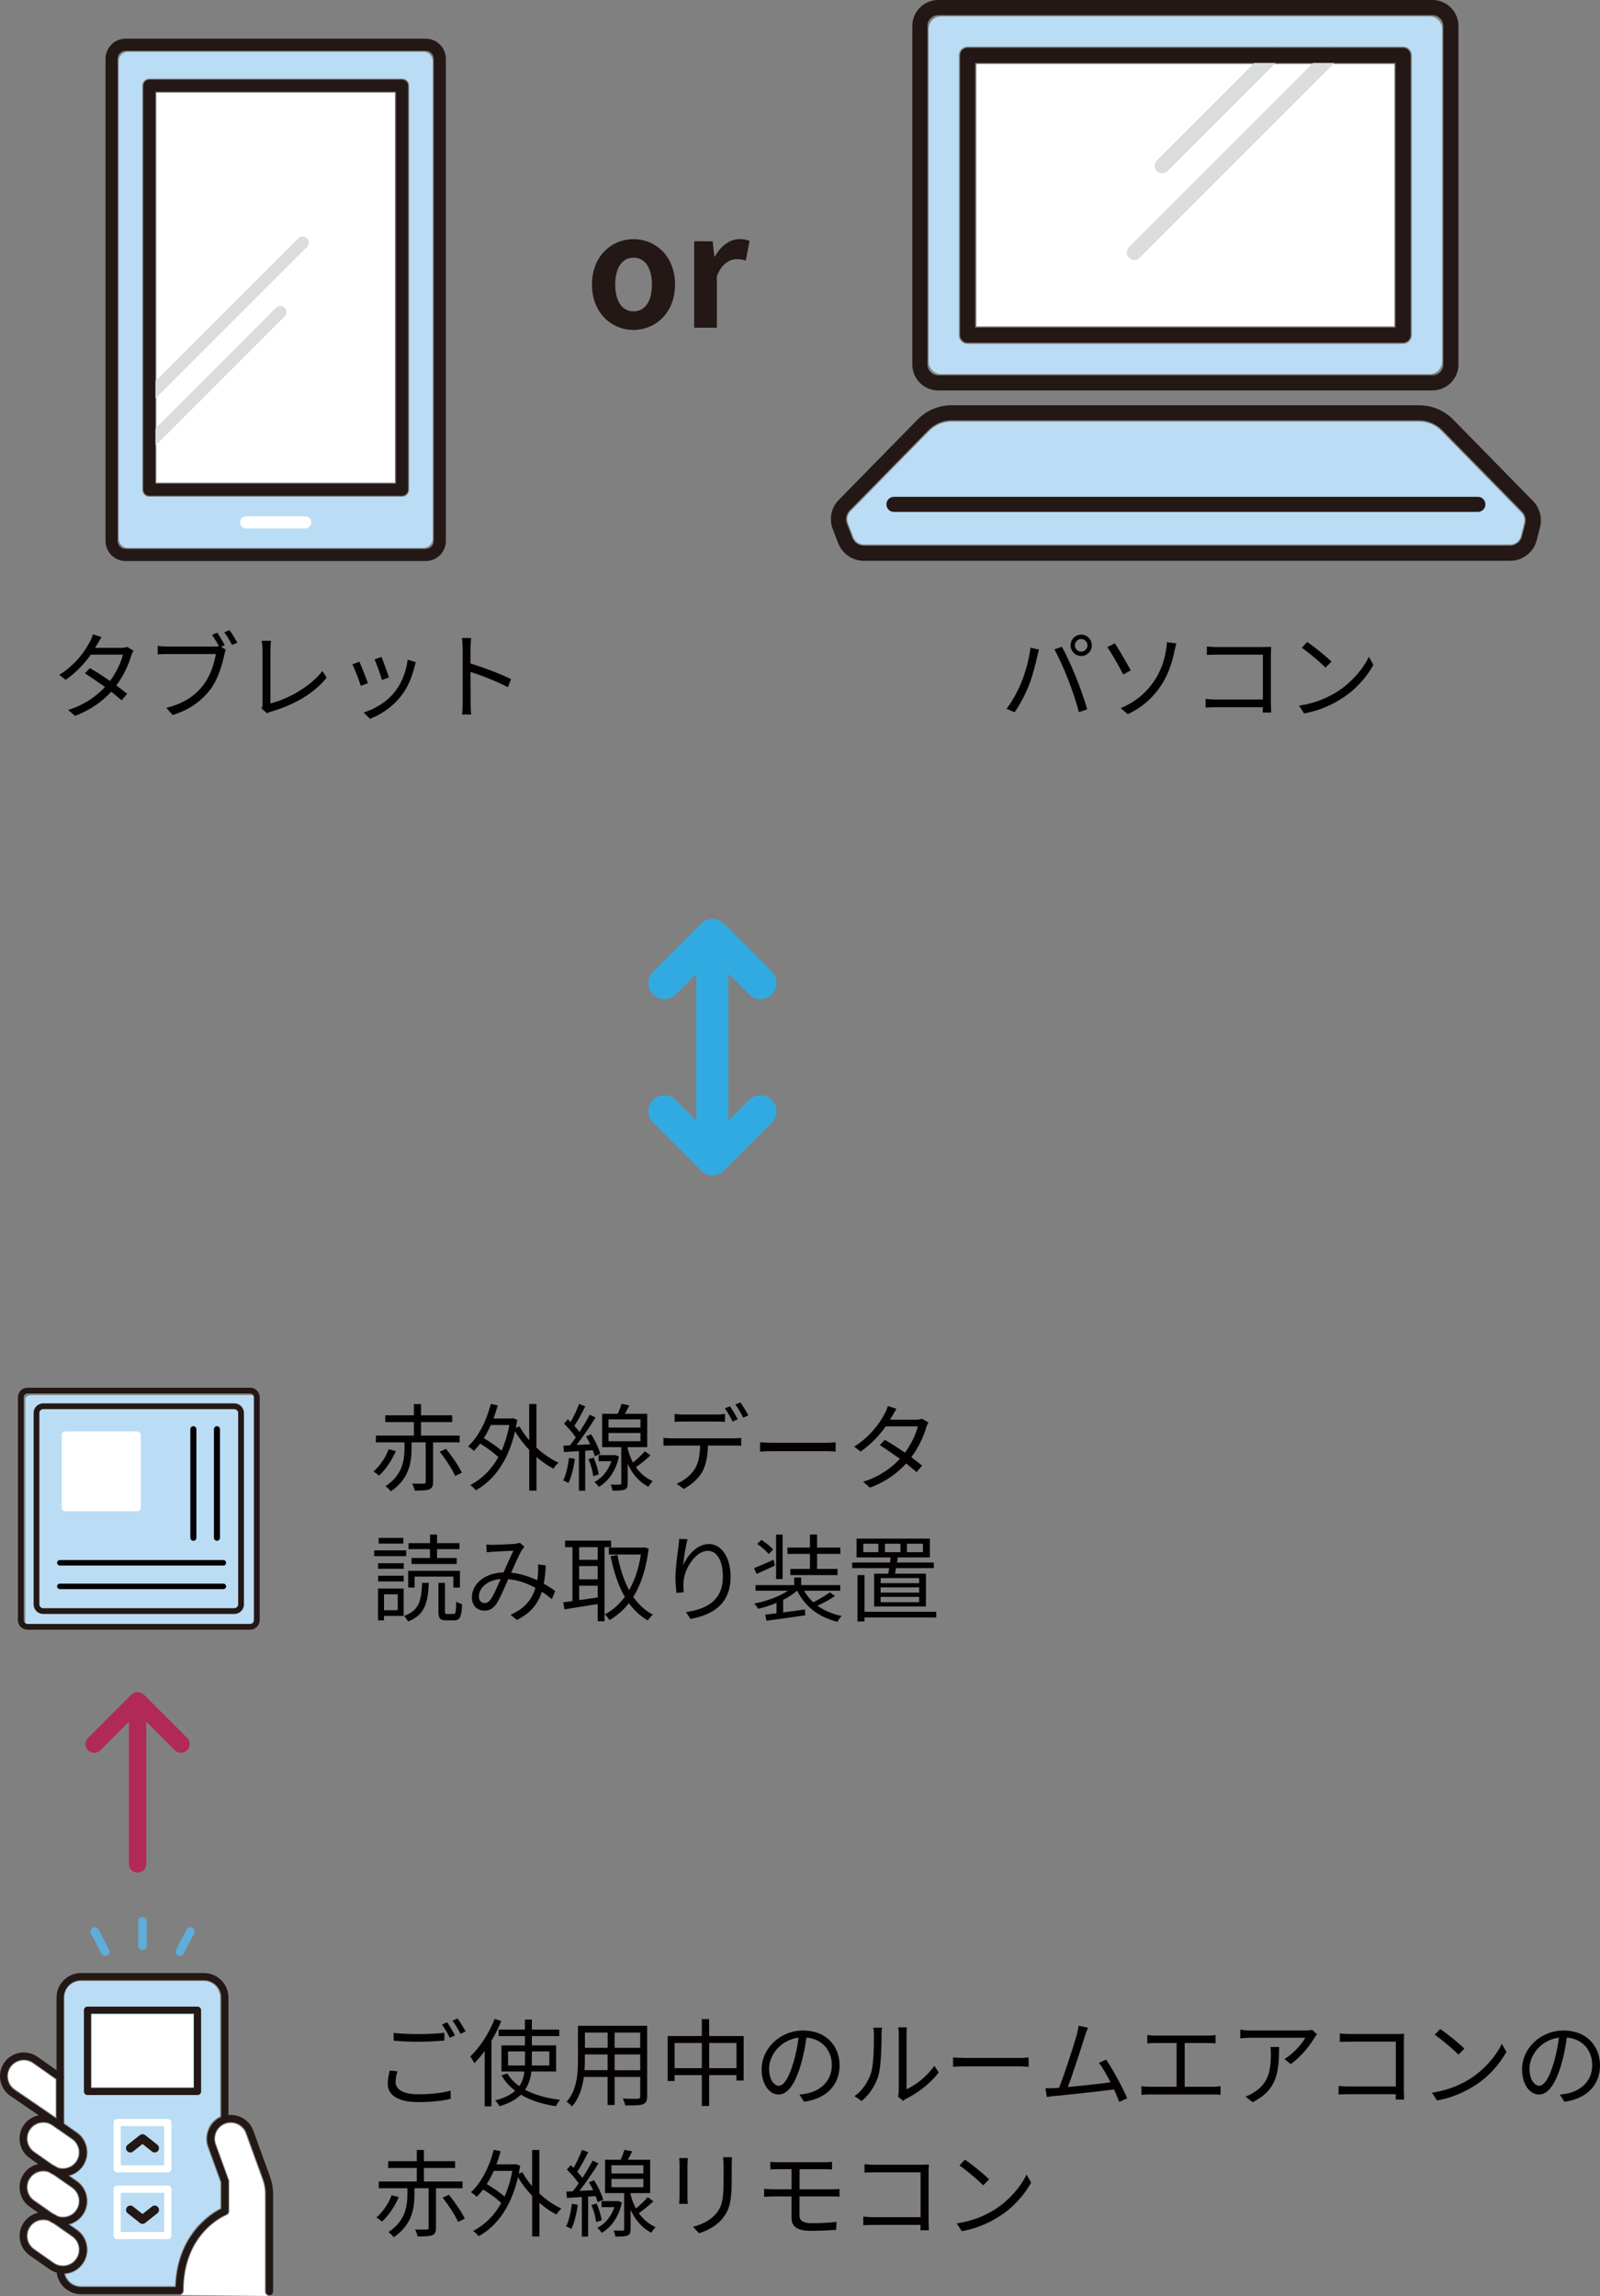
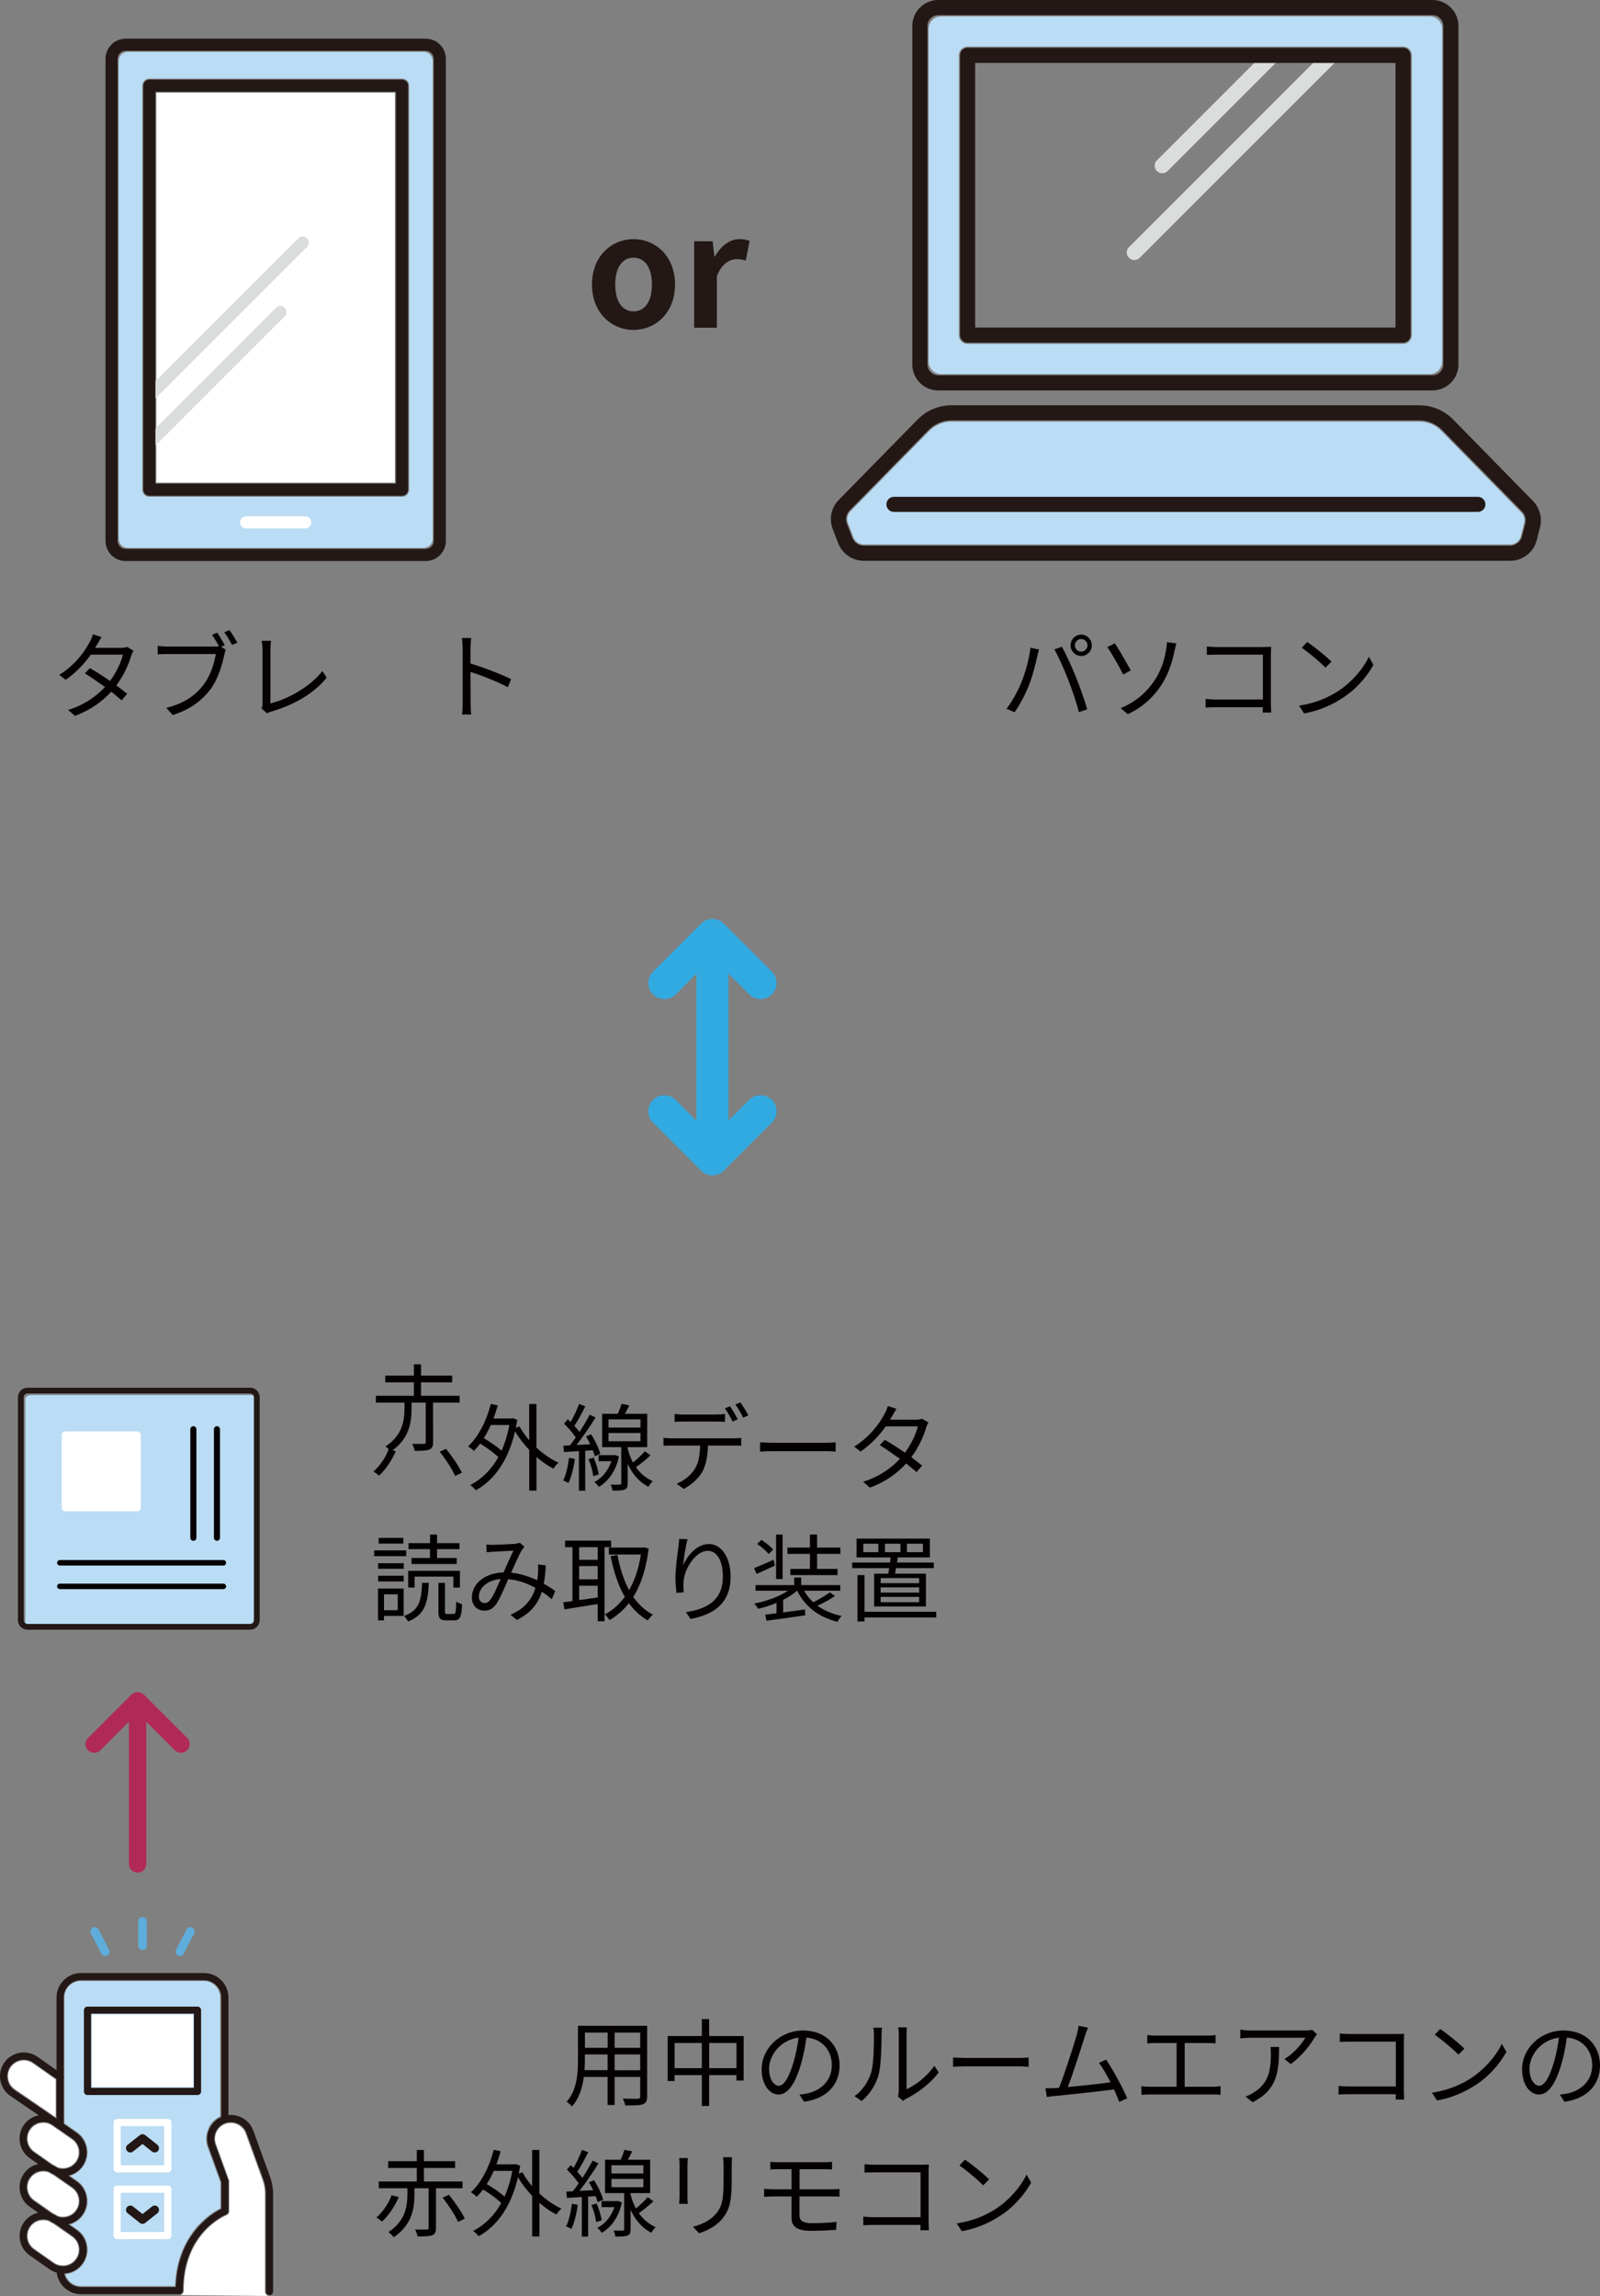
<svg xmlns="http://www.w3.org/2000/svg" id="_レイヤー_2" data-name="レイヤー_2" viewBox="0 0 269.33 386.44">
  <rect x="0" y="0" width="269.33" height="386.44" fill="#808080" stroke="none" />
  <defs>
    <style> .cls-1 { fill: #231815; } .cls-2 { fill: #badcf4; } .cls-3 { fill: #31aae2; } .cls-4 { fill: #fff; } .cls-5 { fill: #5eadda; } .cls-6 { fill: #b12956; } .cls-7 { fill: #dbdcdc; } .cls-8 { fill: #040000; } </style>
  </defs>
  <g id="_レイヤー_2-2" data-name="_レイヤー_2">
    <g id="img_x5F_infrared_x5F_sp">
      <g>
        <g>
          <path class="cls-8" d="M173.47,109.02l1.42.3c-.1.35-.22.82-.29,1.15-.22,1.01-.78,3.38-1.46,5.01-.59,1.47-1.46,3.12-2.35,4.4l-1.36-.58c1.01-1.33,1.91-3.01,2.46-4.35.69-1.65,1.36-4.08,1.57-5.94ZM177.46,109.29l1.3-.43c.64,1.15,1.66,3.36,2.34,5.06.66,1.58,1.5,4.03,1.92,5.47l-1.42.46c-.4-1.63-1.14-3.79-1.81-5.51-.64-1.65-1.62-3.87-2.32-5.06ZM182,106.81c.98,0,1.79.82,1.79,1.81s-.82,1.79-1.79,1.79-1.79-.8-1.79-1.79.8-1.81,1.79-1.81ZM182,109.68c.58,0,1.06-.48,1.06-1.06s-.48-1.07-1.06-1.07-1.06.48-1.06,1.07.46,1.06,1.06,1.06Z" />
          <path class="cls-8" d="M190.35,112.82l-1.28.72c-.69-1.42-2.02-3.7-2.67-4.63l1.26-.64c.7,1.04,2.11,3.51,2.69,4.55ZM194.29,114.61c1.23-1.82,1.75-3.73,2-5.22.08-.42.14-1.02.13-1.31l1.6.22c-.13.42-.26.98-.32,1.26-.38,1.91-1.02,3.91-2.19,5.71-1.25,1.92-3.06,3.73-5.67,4.93l-1.2-1.01c2.66-1.09,4.47-2.82,5.65-4.59Z" />
          <path class="cls-8" d="M204.91,108.9h7.89c.38,0,.86-.02,1.18-.03-.02.37-.05.86-.05,1.25v8.26c0,.58.05,1.3.06,1.55h-1.44c.02-.18.02-.51.03-.9h-7.83c-.66,0-1.38.03-1.81.06v-1.46c.42.05,1.1.1,1.78.1h7.86v-7.55h-7.67c-.59,0-1.39.03-1.76.05v-1.42c.53.06,1.23.1,1.75.1Z" />
          <path class="cls-8" d="M225.07,116.43c2.46-1.55,4.42-3.92,5.35-5.89l.77,1.36c-1.09,2-2.96,4.18-5.38,5.7-1.6,1.01-3.62,1.99-6.29,2.48l-.85-1.31c2.8-.42,4.88-1.39,6.4-2.34ZM224.13,111.36l-1.01,1.01c-.8-.83-2.8-2.54-3.99-3.34l.91-.98c1.14.75,3.19,2.42,4.08,3.31Z" />
        </g>
        <g>
          <path class="cls-2" d="M156.32,4.87c0-1.17.95-2.11,2.12-2.11h82.2c1.17,0,2.12.95,2.12,2.11v55.98c0,1.17-.95,2.12-2.12,2.12h-82.2c-1.17,0-2.12-.95-2.12-2.12V4.87ZM162.88,57.88h73.3c.82,0,1.48-.66,1.48-1.48V9.32c0-.82-.66-1.48-1.48-1.48h-73.3c-.82,0-1.48.66-1.48,1.48v47.09c0,.82.66,1.48,1.48,1.48Z" />
-           <rect class="cls-4" x="164.36" y="10.79" width="70.35" height="44.13" />
          <path class="cls-2" d="M256.57,88.02l-.56,2.21c-.21.83-.96,1.41-1.82,1.41h-108.78c-.77,0-1.47-.48-1.75-1.2l-.92-2.39c-.26-.68-.1-1.46.41-1.98l13.28-13.54c.98-1,2.34-1.57,3.73-1.57h78.73c1.39,0,2.75.57,3.73,1.57l13.46,13.73c.45.46.64,1.14.48,1.78Z" />
          <g>
            <path class="cls-7" d="M195.64,29.16c-.33,0-.65-.12-.9-.37-.5-.5-.5-1.3,0-1.8l18.57-18.57c.5-.5,1.3-.5,1.8,0,.5.5.5,1.3,0,1.8l-18.57,18.57c-.25.25-.58.37-.9.37Z" />
            <path class="cls-7" d="M190.94,43.77c-.33,0-.65-.12-.9-.37-.5-.5-.5-1.3,0-1.8l33.18-33.18c.5-.5,1.3-.5,1.8,0,.5.5.5,1.3,0,1.8l-33.18,33.18c-.25.25-.58.37-.9.37Z" />
            <path class="cls-1" d="M241.13,65.72h-83.19c-2.41,0-4.37-1.96-4.37-4.37V4.37c0-2.41,1.96-4.37,4.37-4.37h83.19c2.41,0,4.37,1.96,4.37,4.37v56.97c0,2.41-1.96,4.37-4.37,4.37ZM157.94,2.55c-1.01,0-1.82.82-1.82,1.82v56.97c0,1.01.82,1.82,1.82,1.82h83.19c1.01,0,1.82-.82,1.82-1.82V4.37c0-1.01-.82-1.82-1.82-1.82h-83.19Z" />
            <path class="cls-1" d="M236.18,57.68h-73.3c-.7,0-1.27-.57-1.27-1.27V9.31c0-.7.57-1.27,1.27-1.27h73.3c.7,0,1.27.57,1.27,1.27v47.09c0,.7-.57,1.27-1.27,1.27ZM164.15,55.13h70.76V10.59h-70.76v44.54Z" />
            <path class="cls-1" d="M254.19,94.39h-108.78c-1.9,0-3.64-1.19-4.32-2.97l-.92-2.39c-.65-1.68-.25-3.61,1.02-4.89l13.28-13.54c1.49-1.52,3.57-2.39,5.7-2.39h78.73c2.13,0,4.21.87,5.7,2.39l13.46,13.73c1.12,1.15,1.58,2.83,1.18,4.38l-.56,2.2c-.52,2.05-2.37,3.48-4.48,3.48ZM160.17,70.75c-1.45,0-2.86.59-3.88,1.63l-13.28,13.54c-.57.58-.75,1.44-.46,2.2l.92,2.39c.31.8,1.08,1.33,1.94,1.33h108.78c.95,0,1.78-.64,2.01-1.56l.56-2.2c.18-.7-.02-1.45-.53-1.97l-13.46-13.73c-1.01-1.04-2.43-1.63-3.88-1.63h-78.73Z" />
            <path class="cls-1" d="M248.77,86.16h-98.29c-.7,0-1.27-.57-1.27-1.27s.57-1.27,1.27-1.27h98.29c.7,0,1.27.57,1.27,1.27s-.57,1.27-1.27,1.27Z" />
          </g>
        </g>
        <g>
          <path class="cls-1" d="M99.65,47.89c0-4.84,3.35-7.64,6.99-7.64s6.99,2.81,6.99,7.64-3.35,7.64-6.99,7.64-6.99-2.81-6.99-7.64ZM109.74,47.89c0-2.73-1.12-4.52-3.09-4.52s-3.09,1.79-3.09,4.52,1.12,4.52,3.09,4.52,3.09-1.77,3.09-4.52Z" />
          <path class="cls-1" d="M116.84,40.61h3.12l.29,2.57h.08c1.07-1.9,2.63-2.94,4.13-2.94.81,0,1.27.13,1.72.31l-.65,3.3c-.52-.16-.94-.23-1.53-.23-1.14,0-2.52.75-3.33,2.86v8.68h-3.82v-14.56Z" />
        </g>
        <g>
          <path class="cls-8" d="M16.34,108.46c-.1.19-.21.38-.34.58h4.34c.43,0,.78-.06,1.06-.16l1.06.64c-.14.22-.29.61-.38.86-.42,1.47-1.28,3.35-2.5,4.98.67.5,1.31.99,1.83,1.41l-.94,1.1c-.48-.43-1.09-.93-1.75-1.46-1.42,1.58-3.39,3.06-6.1,4.07l-1.15-.99c2.71-.83,4.75-2.3,6.2-3.86-1.15-.83-2.37-1.67-3.39-2.3l.86-.88c1.06.61,2.26,1.38,3.38,2.16,1.04-1.39,1.86-3.12,2.18-4.43h-5.41c-1.02,1.44-2.45,3.01-4.24,4.24l-1.07-.83c2.75-1.71,4.39-4.11,5.14-5.57.16-.29.42-.85.51-1.26l1.46.46c-.27.42-.56.96-.72,1.25Z" />
          <path class="cls-8" d="M37.84,108.59l-.61.27.78.5c-.11.22-.18.48-.24.8-.35,1.68-1.12,4.26-2.38,5.91-1.47,1.87-3.38,3.36-6.31,4.27l-1.09-1.2c3.1-.77,4.9-2.13,6.24-3.84,1.14-1.46,1.87-3.68,2.1-5.22h-8.2c-.62,0-1.18.03-1.58.05v-1.42c.43.06,1.07.11,1.6.11h8.02c.21,0,.45,0,.69-.05-.34-.62-.8-1.41-1.17-1.92l.88-.37c.37.54.94,1.5,1.26,2.11ZM39.94,108.17l-.88.38c-.35-.66-.88-1.57-1.31-2.13l.88-.37c.4.54.98,1.5,1.31,2.11Z" />
          <path class="cls-8" d="M44.19,118.48v-9.16c0-.42-.08-1.14-.14-1.46h1.58c-.06.4-.11.99-.11,1.46v9.08c3.06-.77,6.77-2.88,8.75-5.46l.72,1.12c-2.08,2.58-5.38,4.56-9.36,5.71-.18.05-.42.13-.67.29l-.93-.8c.11-.26.16-.46.16-.78Z" />
-           <path class="cls-8" d="M61.95,114.98l-1.22.45c-.24-.83-1.1-3.04-1.42-3.6l1.18-.46c.32.69,1.15,2.79,1.46,3.62ZM69.76,112.26c-.43,1.76-1.12,3.47-2.27,4.91-1.47,1.89-3.42,3.12-5.22,3.81l-1.06-1.07c1.86-.54,3.89-1.76,5.2-3.41,1.14-1.39,1.97-3.42,2.21-5.47l1.38.43c-.11.34-.18.59-.24.8ZM65.47,114.02l-1.18.42c-.18-.72-.91-2.75-1.25-3.47l1.17-.4c.27.64,1.06,2.75,1.26,3.46Z" />
          <path class="cls-8" d="M77.87,109.06c0-.45-.03-1.17-.13-1.67h1.57c-.05.5-.11,1.18-.11,1.67v2.61c2.11.64,5.15,1.79,6.83,2.64l-.54,1.36c-1.74-.94-4.51-2.02-6.29-2.58.02,2.4.02,4.82.02,5.28,0,.5.03,1.36.1,1.89h-1.55c.08-.51.11-1.3.11-1.89v-9.32Z" />
        </g>
        <g>
          <path class="cls-2" d="M19.97,10.28c0-.86.7-1.56,1.56-1.56h49.75c.86,0,1.56.7,1.56,1.56v80.38c0,.86-.7,1.56-1.56,1.56H21.53c-.86,0-1.56-.7-1.56-1.56V10.28ZM25.14,83.61h42.54c.66,0,1.19-.53,1.19-1.19V14.42c0-.66-.53-1.19-1.19-1.19H25.14c-.66,0-1.19.53-1.19,1.19v68c0,.66.53,1.19,1.19,1.19Z" />
          <rect class="cls-4" x="26.32" y="15.6" width="40.16" height="65.63" />
          <g>
            <path class="cls-7" d="M25.14,75.6c-.26,0-.52-.1-.72-.3-.4-.4-.4-1.05,0-1.45l22.05-22.05c.4-.4,1.05-.4,1.45,0,.4.4.4,1.05,0,1.45l-22.05,22.05c-.2.2-.46.3-.72.3Z" />
            <path class="cls-7" d="M25.14,67.66c-.26,0-.52-.1-.72-.3-.4-.4-.4-1.05,0-1.45l25.82-25.82c.4-.4,1.05-.4,1.45,0,.4.4.4,1.05,0,1.45l-25.82,25.82c-.2.2-.46.3-.72.3Z" />
            <g>
              <path class="cls-1" d="M71.66,94.43H21.15c-1.87,0-3.39-1.52-3.39-3.39V9.9c0-1.87,1.52-3.39,3.39-3.39h50.51c1.87,0,3.39,1.52,3.39,3.39v81.14c0,1.87-1.52,3.39-3.39,3.39ZM21.15,8.55c-.74,0-1.34.6-1.34,1.35v81.14c0,.74.6,1.35,1.34,1.35h50.51c.74,0,1.35-.6,1.35-1.35V9.9c0-.74-.6-1.35-1.35-1.35H21.15Z" />
              <path class="cls-1" d="M67.67,83.44H25.14c-.56,0-1.02-.46-1.02-1.02V14.42c0-.56.46-1.02,1.02-1.02h42.54c.56,0,1.02.46,1.02,1.02v68c0,.56-.46,1.02-1.02,1.02ZM26.16,81.4h40.49V15.44H26.16v65.96Z" />
              <path class="cls-4" d="M51.38,88.94h-9.95c-.56,0-1.02-.46-1.02-1.02s.46-1.02,1.02-1.02h9.95c.56,0,1.02.46,1.02,1.02s-.46,1.02-1.02,1.02Z" />
            </g>
          </g>
        </g>
      </g>
      <g>
        <g>
-           <path class="cls-8" d="M66.59,350.42c0,1.23,1.23,2.06,3.79,2.06,2.21,0,4.27-.24,5.47-.62l.02,1.38c-1.14.32-3.17.56-5.46.56-3.25,0-5.14-1.07-5.14-3.09,0-.83.18-1.58.34-2.22l1.3.13c-.21.62-.32,1.22-.32,1.81ZM70.49,342.36c1.54,0,3.17-.1,4.32-.22v1.31c-1.09.08-2.83.19-4.31.19-1.62,0-2.98-.06-4.24-.18v-1.3c1.15.13,2.62.19,4.23.19ZM76.58,342.58l-.87.4c-.32-.66-.86-1.63-1.31-2.24l.87-.37c.4.58.98,1.57,1.31,2.21ZM78.38,341.92l-.88.38c-.34-.69-.86-1.6-1.33-2.21l.85-.37c.43.59,1.04,1.6,1.36,2.19Z" />
-           <path class="cls-8" d="M84.38,340.15c-.45,1.12-1.02,2.26-1.65,3.33v11.04h-1.14v-9.33c-.56.78-1.17,1.49-1.76,2.08-.11-.27-.45-.9-.67-1.15,1.62-1.52,3.17-3.91,4.1-6.32l1.12.35ZM89.45,348.65c-.13,1.1-.42,2.14-1.06,3.07,1.6.88,3.62,1.42,5.89,1.7-.26.26-.54.72-.7,1.07-2.26-.34-4.26-.96-5.89-1.94-.8.78-1.95,1.46-3.62,1.95-.13-.26-.46-.75-.72-.99,1.57-.4,2.62-.94,3.38-1.62-.94-.7-1.73-1.57-2.32-2.59l.99-.32c.48.83,1.17,1.54,2.02,2.13.51-.74.75-1.58.86-2.46h-3.87v-4.39h3.95v-1.57h-4.42v-1.09h4.42v-1.7h1.17v1.7h4.61v1.09h-4.61v1.57h4.08v4.39h-4.16ZM88.35,347.64c.02-.24.02-.48.02-.72v-1.65h-2.85v2.37h2.83ZM89.53,345.27v1.65c0,.24,0,.48-.02.72h2.96v-2.37h-2.95Z" />
          <path class="cls-8" d="M108.94,352.84c0,.77-.21,1.12-.72,1.33-.54.19-1.47.21-2.98.19-.05-.32-.24-.83-.4-1.15,1.12.05,2.21.03,2.5.03.32-.02.43-.11.43-.42v-3.25h-4.31v4.72h-1.18v-4.72h-4c-.24,1.78-.78,3.6-2,4.96-.18-.24-.66-.64-.91-.78,1.76-1.98,1.92-4.8,1.92-7.03v-5.76h11.65v11.88ZM102.28,348.44v-2.66h-3.83v.94c0,.53-.02,1.12-.06,1.71h3.89ZM98.46,342.1v2.56h3.83v-2.56h-3.83ZM107.77,342.1h-4.31v2.56h4.31v-2.56ZM107.77,348.44v-2.66h-4.31v2.66h4.31Z" />
          <path class="cls-8" d="M125.18,342.68v7.49h-1.22v-.91h-4.59v5.19h-1.23v-5.19h-4.58v.99h-1.17v-7.57h5.75v-2.85h1.23v2.85h5.81ZM118.14,348.09v-4.24h-4.58v4.24h4.58ZM123.97,348.09v-4.24h-4.59v4.24h4.59Z" />
          <path class="cls-8" d="M135.32,353.72l-.75-1.18c.51-.05,1.01-.13,1.38-.21,2.05-.46,4.07-1.98,4.07-4.75,0-2.42-1.55-4.42-4.27-4.64-.21,1.49-.51,3.12-.96,4.61-.98,3.3-2.24,4.98-3.73,4.98s-2.85-1.63-2.85-4.27c0-3.47,3.09-6.51,6.99-6.51s6.13,2.64,6.13,5.89-2.21,5.6-6,6.1ZM131.1,351.05c.75,0,1.6-1.07,2.42-3.78.4-1.33.72-2.85.9-4.32-3.07.38-4.96,3.01-4.96,5.19,0,2.02.93,2.91,1.65,2.91Z" />
          <path class="cls-8" d="M146.63,348.87c.46-1.46.48-4.66.48-6.43,0-.48-.05-.83-.11-1.17h1.47c-.02.19-.08.67-.08,1.15,0,1.78-.06,5.2-.5,6.8-.48,1.71-1.5,3.28-2.85,4.4l-1.2-.82c1.34-.96,2.3-2.38,2.79-3.94ZM151.29,351.99v-9.59c0-.61-.08-1.07-.1-1.18h1.47c-.02.11-.06.58-.06,1.18v9.24c1.47-.67,3.44-2.13,4.67-3.94l.75,1.09c-1.38,1.87-3.6,3.52-5.46,4.43-.26.14-.43.27-.54.37l-.85-.7c.06-.26.11-.58.11-.9Z" />
          <path class="cls-8" d="M162.65,346.37h8.77c.8,0,1.38-.05,1.73-.08v1.57c-.32-.02-.99-.08-1.71-.08h-8.79c-.88,0-1.73.03-2.22.08v-1.57c.48.03,1.33.08,2.22.08Z" />
          <path class="cls-8" d="M182.6,342.77c-.46,1.5-2.05,6.42-2.85,8.5,2.35-.22,5.43-.56,7.19-.8-.64-1.26-1.36-2.51-1.95-3.28l1.2-.54c1.14,1.65,2.88,4.87,3.55,6.51l-1.34.61c-.21-.58-.51-1.31-.88-2.1-2.46.32-7.83.91-9.97,1.1-.4.03-.86.11-1.33.18l-.24-1.49c.48.02,1.02,0,1.49-.02.24-.02.51-.03.8-.05.9-2.21,2.53-7.33,2.98-8.9.19-.74.26-1.12.3-1.54l1.6.32c-.16.4-.34.82-.54,1.49Z" />
          <path class="cls-8" d="M194.46,342.61h8.8c.48,0,.98-.05,1.36-.1v1.41c-.4-.05-.91-.06-1.36-.06h-3.84v7.36h4.71c.48,0,.91-.05,1.33-.1v1.46c-.43-.06-1.01-.06-1.33-.06h-10.58c-.43,0-.91.02-1.41.06v-1.46c.48.06.98.1,1.41.1h4.51v-7.36h-3.6c-.3,0-.94.02-1.34.06v-1.41c.42.06,1.02.1,1.34.1Z" />
          <path class="cls-8" d="M221.26,342.98c-.64,1.09-2.16,3.15-3.99,4.42l-1.06-.85c1.47-.85,2.98-2.59,3.51-3.58h-9.12c-.59,0-1.2.03-1.82.1v-1.46c.56.08,1.23.14,1.82.14h9.19c.3,0,.88-.05,1.12-.1l.78.75c-.11.16-.32.4-.43.58ZM210.84,353.82l-1.18-.96c.45-.14.99-.4,1.44-.72,2.48-1.52,2.83-3.79,2.83-6.47,0-.38-.02-.74-.06-1.15h1.44c0,4.34-.38,7.27-4.47,9.3Z" />
          <path class="cls-8" d="M227.29,342.34h7.89c.38,0,.86-.02,1.18-.03-.02.37-.05.86-.05,1.25v8.26c0,.58.05,1.3.06,1.55h-1.44c.02-.18.02-.51.03-.9h-7.83c-.66,0-1.38.03-1.81.06v-1.46c.42.05,1.1.1,1.78.1h7.86v-7.55h-7.67c-.59,0-1.39.03-1.76.05v-1.42c.53.06,1.23.1,1.75.1Z" />
          <path class="cls-8" d="M247.45,349.88c2.46-1.55,4.42-3.92,5.35-5.89l.77,1.36c-1.09,2-2.96,4.18-5.38,5.7-1.6,1.01-3.62,1.99-6.29,2.48l-.85-1.31c2.8-.42,4.88-1.39,6.4-2.34ZM246.51,344.8l-1.01,1.01c-.8-.83-2.8-2.54-3.99-3.34l.91-.98c1.14.75,3.19,2.42,4.08,3.31Z" />
          <path class="cls-8" d="M263.32,353.72l-.75-1.18c.51-.05,1.01-.13,1.38-.21,2.05-.46,4.07-1.98,4.07-4.75,0-2.42-1.55-4.42-4.27-4.64-.21,1.49-.51,3.12-.96,4.61-.98,3.3-2.24,4.98-3.73,4.98s-2.85-1.63-2.85-4.27c0-3.47,3.09-6.51,6.99-6.51s6.13,2.64,6.13,5.89-2.21,5.6-6,6.1ZM259.1,351.05c.75,0,1.6-1.07,2.42-3.78.4-1.33.72-2.85.9-4.32-3.07.38-4.96,3.01-4.96,5.19,0,2.02.93,2.91,1.65,2.91Z" />
          <path class="cls-8" d="M67.12,369.8c-.62,1.44-1.67,3.09-2.82,4.11-.22-.21-.66-.53-.94-.69,1.1-.93,2.11-2.46,2.56-3.75l1.2.32ZM73.39,368.29v6.69c0,.67-.14,1.02-.64,1.23-.48.19-1.26.21-2.45.21-.06-.34-.26-.85-.43-1.18.9.03,1.73.02,1.98,0,.24,0,.3-.06.3-.27v-6.67h-2.38v.94c0,2.27-.32,5.17-3.49,7.3-.19-.27-.61-.66-.9-.86,2.94-1.92,3.2-4.5,3.2-6.45v-.93h-4.82v-1.14h6.4v-2.27h-4.82v-1.14h4.82v-1.89h1.2v1.89h5.25v1.14h-5.25v2.27h6.5v1.14h-4.48ZM75.57,369.4c1.02,1.25,2.16,2.93,2.67,4.02l-1.14.54c-.46-1.07-1.58-2.8-2.59-4.08l1.06-.48Z" />
          <path class="cls-8" d="M90.8,369.19c1.14,1.07,2.43,1.95,3.7,2.53-.27.22-.64.69-.85,1.01-.96-.5-1.94-1.18-2.85-1.98v5.67h-1.22v-6.83c-.91-.98-1.75-2.05-2.39-3.14-1.17,5.04-3.57,8.23-6.61,9.92-.21-.27-.66-.7-.94-.88,1.9-.99,3.54-2.54,4.74-4.71-.74-.71-1.95-1.6-3.06-2.27-.34.45-.69.86-1.06,1.23-.19-.21-.7-.59-.98-.77,1.76-1.63,3.09-4.27,3.83-7.14l1.17.24c-.21.75-.45,1.5-.72,2.21h3.01l.22-.06.77.29c-.06.46-.16.91-.24,1.34l.62-.24c.43.8.99,1.58,1.63,2.34v-6.1h1.22v7.35ZM83.12,365.38c-.37.8-.75,1.55-1.18,2.22,1.04.61,2.22,1.41,2.99,2.1.56-1.26,1.01-2.71,1.31-4.32h-3.12Z" />
          <path class="cls-8" d="M97.27,371.08c-.22,1.5-.59,3.04-1.1,4.07-.18-.14-.66-.35-.88-.43.5-.98.8-2.42.98-3.81l1.01.18ZM99,369.7v6.74h-1.06v-6.67l-2.51.16-.11-1.07,1.1-.05c.32-.4.66-.85.99-1.33-.46-.72-1.26-1.63-1.98-2.32l.64-.75c.16.14.32.29.48.45.53-.91,1.09-2.13,1.42-3.01l1.04.38c-.54,1.1-1.23,2.4-1.84,3.3.34.35.62.7.87,1.02.66-.99,1.26-2.03,1.71-2.9l.99.46c-.91,1.46-2.11,3.27-3.2,4.63l2.31-.11c-.22-.46-.46-.93-.72-1.34l.86-.35c.67,1.02,1.31,2.4,1.55,3.28l-.94.43c-.06-.3-.18-.66-.34-1.02l-1.26.08ZM100.43,370.87c.4.9.74,2.06.85,2.83l-.93.29c-.08-.77-.4-1.95-.8-2.87l.88-.26ZM104.69,370.69c-.56,2.53-1.83,4.19-3.39,5.11-.16-.26-.53-.66-.75-.82,1.28-.67,2.32-1.87,2.87-3.5h-2.16v-1.02h2.61l.18-.02.66.26ZM110,370.49c-.75.69-1.68,1.46-2.46,2,.67.96,1.58,1.81,2.82,2.34-.21.22-.56.66-.72.96-1.71-.88-2.82-2.37-3.49-3.87v3.27c0,.59-.11.9-.53,1.07-.4.16-1.02.18-2.03.18-.03-.29-.18-.74-.32-1.02.7.02,1.36.02,1.54,0,.21,0,.26-.05.26-.22v-6.08h-3.22v-5.62h2.62c.26-.54.5-1.18.64-1.67l1.31.26c-.22.48-.5.98-.74,1.41h3.76v5.62h-3.3v.21c.19.78.5,1.62.91,2.38.71-.58,1.49-1.34,1.99-1.91l.96.71ZM102.92,365.81h5.38v-1.38h-5.38v1.38ZM102.92,368.12h5.38v-1.39h-5.38v1.39Z" />
          <path class="cls-8" d="M115.72,364.36v5.35c0,.4.03.93.06,1.22h-1.47c.03-.24.08-.75.08-1.23v-5.33c0-.29-.03-.85-.06-1.15h1.46c-.03.3-.06.77-.06,1.15ZM123.17,364.47v2.59c0,3.84-.53,5.11-1.68,6.48-1.04,1.25-2.64,1.94-3.81,2.34l-1.04-1.1c1.47-.37,2.83-1.01,3.83-2.13,1.14-1.33,1.33-2.62,1.33-5.65v-2.53c0-.54-.03-.99-.08-1.39h1.5c-.03.4-.05.85-.05,1.39Z" />
          <path class="cls-8" d="M131.13,363.92h7.62c.51,0,.96-.03,1.31-.06v1.28c-.38-.02-.75-.05-1.31-.05h-4.16v3.39h5.39c.34,0,.98-.03,1.33-.06v1.31c-.37-.05-.95-.05-1.3-.05h-5.43v3.22c0,.8.56,1.28,2.03,1.28s2.83-.06,4.21-.22l-.08,1.34c-1.25.1-2.79.16-4.31.16-2.42,0-3.19-.85-3.19-2.16v-3.62h-3.12c-.4,0-1.06.03-1.5.06v-1.34c.43.03,1.09.08,1.5.08h3.12v-3.39h-2.13c-.54,0-1.01.02-1.44.05v-1.28c.43.03.9.06,1.44.06Z" />
          <path class="cls-8" d="M147.29,364.34h7.89c.38,0,.86-.02,1.18-.03-.02.37-.05.86-.05,1.25v8.26c0,.58.05,1.3.06,1.55h-1.44c.02-.18.02-.51.03-.9h-7.83c-.66,0-1.38.03-1.81.06v-1.46c.42.05,1.1.1,1.78.1h7.86v-7.55h-7.67c-.59,0-1.39.03-1.76.05v-1.42c.53.06,1.23.1,1.75.1Z" />
          <path class="cls-8" d="M167.45,371.88c2.46-1.55,4.42-3.92,5.35-5.89l.77,1.36c-1.09,2-2.96,4.18-5.38,5.7-1.6,1.01-3.62,1.99-6.29,2.48l-.85-1.31c2.8-.42,4.88-1.39,6.4-2.34ZM166.51,366.8l-1.01,1.01c-.8-.83-2.8-2.54-3.99-3.34l.91-.98c1.14.75,3.19,2.42,4.08,3.31Z" />
        </g>
        <g>
          <path class="cls-4" d="M30.18,386.28c.42,0,.75-.34.75-.75,0-9.68,6.9-12.56,7.19-12.68.29-.11.48-.39.48-.7v-5.01c0-.09-.02-.17-.05-.26l-2.19-6.01c-.24-.66-.21-1.38.09-2.02.3-.64.83-1.13,1.49-1.37,1.37-.5,2.9.21,3.4,1.58l2.81,7.73c.29.8.44,1.63.44,2.48v16.41c0,.42.34.75.75.75l-15.18-.16Z" />
          <path class="cls-4" d="M1.83,347.93c.4-.58,1.01-.96,1.71-1.09.7-.12,1.4.03,1.98.43l3.85,2.7v6.36l-6.89-4.72c-1.2-.84-1.49-2.5-.65-3.69Z" />
          <path class="cls-4" d="M5.13,358.43c.4-.58,1.01-.96,1.71-1.09.66-.12,1.32.02,1.87.38l.96.66,2.44,1.71c1.2.84,1.49,2.49.65,3.69-.7,1-1.98,1.36-3.08.96h0c-.25-.18-.52-.32-.79-.44l-3.11-2.18c-1.2-.84-1.49-2.5-.65-3.69Z" />
          <path class="cls-4" d="M5.13,366.62c.4-.58,1.01-.96,1.71-1.09.47-.08.94-.03,1.37.13h0c.24.17.49.3.76.41l3.15,2.2c1.2.84,1.49,2.49.65,3.69-.7,1-1.98,1.36-3.08.96h0c-.25-.18-.51-.32-.79-.44l-3.12-2.18c-1.2-.84-1.49-2.5-.65-3.69Z" />
          <path class="cls-4" d="M5.78,378.5c-1.2-.84-1.49-2.5-.65-3.69.7-1,1.98-1.36,3.08-.96h0c.24.17.49.3.76.41l3.15,2.2c.58.4.96,1.01,1.09,1.71.12.7-.03,1.4-.44,1.98-.4.58-1.01.96-1.71,1.09-.7.12-1.4-.03-1.98-.43l-3.3-2.31Z" />
          <path class="cls-2" d="M35.1,358.22c-.47,1.01-.52,2.14-.14,3.18l2.14,5.88v4.39c-.73.37-2.18,1.22-3.63,2.77-1.76,1.88-3.83,5.18-4.02,10.33h-15.82c-1.26,0-2.32-.86-2.64-2.02.11-.01.22,0,.33-.03,1.1-.19,2.05-.8,2.68-1.71.63-.91.88-2.01.68-3.11-.19-1.1-.8-2.05-1.71-2.68l-1.17-.82c.89-.27,1.65-.82,2.19-1.58.63-.91.88-2.01.68-3.11-.19-1.1-.8-2.05-1.71-2.68l-1.17-.82c.89-.27,1.65-.82,2.19-1.58.63-.91.88-2.01.68-3.11-.19-1.1-.8-2.05-1.71-2.68l-2.11-1.47v-21.19c0-1.52,1.24-2.76,2.76-2.76h20.71c1.52,0,2.76,1.24,2.76,2.76v20.02c-.88.41-1.58,1.11-2,2.01Z" />
          <rect class="cls-4" x="15.48" y="339.07" width="17.02" height="12.18" />
          <rect class="cls-2" x="20.47" y="357.98" width="7.03" height="6.31" />
          <rect class="cls-2" x="20.47" y="369.21" width="7.03" height="6.31" />
          <g>
            <g>
              <path class="cls-5" d="M23.99,328.22c-.4,0-.72-.32-.72-.72v-4.12c0-.4.32-.72.72-.72s.72.32.72.72v4.12c0,.4-.32.72-.72.72Z" />
              <path class="cls-5" d="M30.26,329.22c-.11,0-.23-.03-.33-.08-.35-.18-.49-.62-.31-.98l1.78-3.41c.18-.35.62-.49.98-.31.35.18.49.62.31.98l-1.78,3.41c-.13.25-.38.39-.64.39Z" />
              <path class="cls-5" d="M17.72,329.22c-.26,0-.51-.14-.64-.39l-1.78-3.41c-.18-.35-.05-.79.31-.98.36-.19.79-.05.98.31l1.78,3.41c.18.35.05.79-.31.98-.11.06-.22.08-.33.08Z" />
            </g>
            <path class="cls-1" d="M10.59,366.26c-.81,0-1.61-.25-2.29-.72l-3.3-2.31c-.87-.61-1.46-1.53-1.64-2.59-.19-1.06.05-2.12.66-2.99.61-.87,1.53-1.46,2.59-1.64,1.06-.19,2.12.05,2.99.66l3.3,2.31c.87.61,1.46,1.53,1.64,2.59.19,1.06-.05,2.12-.66,2.99-.61.87-1.53,1.46-2.59,1.64-.24.04-.47.06-.71.06ZM7.31,357.15c-.17,0-.33.01-.5.04-.74.13-1.38.54-1.81,1.15-.43.61-.59,1.35-.46,2.09.13.74.54,1.38,1.15,1.81l3.3,2.31h0c.61.43,1.35.59,2.09.46.74-.13,1.38-.54,1.81-1.15.43-.61.59-1.35.46-2.09-.13-.74-.54-1.38-1.15-1.81l-3.3-2.31c-.47-.33-1.02-.5-1.59-.5Z" />
            <path class="cls-1" d="M10.59,374.45c-.81,0-1.61-.25-2.29-.72h0l-3.3-2.31c-.87-.61-1.46-1.53-1.64-2.59-.19-1.06.05-2.12.66-2.99,1.27-1.81,3.77-2.25,5.58-.98l3.3,2.31c.87.61,1.46,1.53,1.64,2.59.19,1.06-.05,2.12-.66,2.99-.61.87-1.53,1.46-2.59,1.64-.24.04-.47.06-.71.06ZM8.99,372.74c.61.43,1.35.59,2.09.46.74-.13,1.38-.54,1.81-1.15s.59-1.35.46-2.09c-.13-.74-.54-1.38-1.15-1.81l-3.3-2.31c-1.26-.88-3.01-.58-3.9.69-.43.61-.59,1.35-.46,2.09.13.74.54,1.38,1.15,1.81l3.3,2.31h0Z" />
            <path class="cls-1" d="M10.12,358.37c-.12,0-.24-.03-.34-.11l-8.07-5.53c-1.81-1.27-2.26-3.78-.99-5.58,1.27-1.81,3.77-2.25,5.58-.98l4.17,2.93c.27.19.34.57.15.84-.19.27-.57.34-.84.15l-4.17-2.93c-1.27-.89-3.01-.58-3.9.69-.88,1.26-.58,3.01.69,3.9l8.07,5.53c.28.19.35.56.16.84-.12.17-.31.26-.5.26Z" />
            <path class="cls-1" d="M10.59,382.64c-.81,0-1.61-.25-2.28-.72l-3.3-2.31c-.87-.61-1.46-1.53-1.64-2.59-.19-1.06.05-2.12.66-2.99.61-.87,1.53-1.46,2.59-1.64,1.06-.19,2.12.05,2.99.66l3.3,2.31c.87.61,1.46,1.53,1.64,2.59.19,1.06-.05,2.12-.66,2.99-.61.87-1.53,1.46-2.59,1.64-.24.04-.47.06-.71.06ZM7.31,373.53c-.16,0-.33.01-.5.04-.74.13-1.38.54-1.81,1.15-.43.61-.59,1.35-.46,2.09.13.74.54,1.38,1.15,1.81l3.3,2.31h0c.61.43,1.35.59,2.09.46s1.38-.54,1.81-1.15c.43-.61.59-1.35.46-2.09-.13-.74-.54-1.38-1.15-1.81l-3.3-2.31c-.47-.33-1.03-.5-1.59-.5Z" />
            <path class="cls-1" d="M10.12,358.37c-.33,0-.6-.27-.6-.6v-21.58c0-2.27,1.84-4.11,4.11-4.11h20.71c2.27,0,4.11,1.84,4.11,4.11v20.07c0,.33-.27.6-.6.6s-.6-.27-.6-.6v-20.07c0-1.6-1.3-2.91-2.91-2.91H13.63c-1.6,0-2.91,1.3-2.91,2.91v21.58c0,.33-.27.6-.6.6Z" />
            <path class="cls-1" d="M30.18,386.13H13.63c-2.27,0-4.11-1.84-4.11-4.11,0-.33.27-.6.6-.6s.6.27.6.6c0,1.6,1.3,2.91,2.91,2.91h16.55c.33,0,.6.27.6.6s-.27.6-.6.6Z" />
            <path class="cls-1" d="M45.36,386.29c-.33,0-.6-.27-.6-.6v-16.41c0-.87-.15-1.72-.45-2.54l-2.81-7.73c-.25-.7-.77-1.26-1.45-1.58s-1.44-.35-2.14-.1c-.7.25-1.26.77-1.58,1.45-.32.68-.35,1.44-.1,2.14l2.19,6.01c.02.07.04.14.04.21v5.01c0,.25-.15.47-.38.56-.3.12-7.29,3.02-7.29,12.82,0,.33-.27.6-.6.6s-.6-.27-.6-.6c0-9.28,6.07-12.96,7.67-13.76v-4.52l-2.15-5.91c-.37-1-.32-2.09.14-3.06.45-.97,1.25-1.71,2.26-2.07,1-.37,2.09-.32,3.06.14.97.45,1.71,1.25,2.07,2.26l2.81,7.73c.34.95.52,1.94.52,2.95v16.41c0,.33-.27.6-.6.6Z" />
            <path class="cls-1" d="M33.25,352.61H14.73c-.33,0-.6-.27-.6-.6v-13.68c0-.33.27-.6.6-.6h18.52c.33,0,.6.27.6.6v13.68c0,.33-.27.6-.6.6ZM15.33,351.4h17.31v-12.48H15.33v12.48Z" />
            <path class="cls-4" d="M28.26,365.64h-8.54c-.33,0-.6-.27-.6-.6v-7.81c0-.33.27-.6.6-.6h8.54c.33,0,.6.27.6.6v7.81c0,.33-.27.6-.6.6ZM20.32,364.44h7.33v-6.6h-7.33v6.6Z" />
            <path class="cls-4" d="M28.26,376.87h-8.54c-.33,0-.6-.27-.6-.6v-7.81c0-.33.27-.6.6-.6h8.54c.33,0,.6.27.6.6v7.81c0,.33-.27.6-.6.6ZM20.32,375.66h7.33v-6.6h-7.33v6.6Z" />
            <path class="cls-1" d="M26.04,362.28c-.16,0-.32-.05-.45-.16l-1.6-1.27-1.6,1.27c-.31.25-.77.2-1.02-.12-.25-.31-.2-.77.12-1.02l2.05-1.62c.26-.21.64-.21.9,0l2.05,1.62c.31.25.37.7.12,1.02-.14.18-.36.27-.57.27Z" />
            <path class="cls-1" d="M23.99,374.29c-.16,0-.32-.05-.45-.16l-2.05-1.62c-.31-.25-.37-.7-.12-1.02.25-.31.7-.37,1.02-.12l1.6,1.27,1.6-1.27c.31-.25.77-.2,1.02.12.25.31.2.77-.12,1.02l-2.05,1.62c-.13.1-.29.16-.45.16Z" />
          </g>
        </g>
        <path id="_x3C_i_class_x3D__x22_fa-solid_fa-arrow-right_x22__x3E__x3C__x2F_i_x3E_" class="cls-6" d="M24.19,285.22c-.57-.57-1.5-.57-2.07,0l-7.3,7.3c-.57.57-.57,1.5,0,2.07.57.57,1.5.57,2.07,0l4.81-4.82v23.95c0,.81.65,1.46,1.46,1.46s1.46-.65,1.46-1.46v-23.95l4.81,4.81c.57.57,1.5.57,2.07,0s.57-1.5,0-2.07l-7.3-7.3h0Z" />
        <g>
-           <path class="cls-8" d="M66.62,244.25c-.62,1.44-1.67,3.09-2.82,4.11-.22-.21-.66-.53-.94-.69,1.1-.93,2.11-2.46,2.56-3.75l1.2.32ZM72.9,242.75v6.69c0,.67-.14,1.02-.64,1.23-.48.19-1.26.21-2.45.21-.06-.34-.26-.85-.43-1.18.9.03,1.73.02,1.98,0,.24,0,.3-.06.3-.27v-6.67h-2.38v.94c0,2.27-.32,5.17-3.49,7.3-.19-.27-.61-.66-.9-.86,2.94-1.92,3.2-4.5,3.2-6.45v-.93h-4.82v-1.14h6.4v-2.27h-4.82v-1.14h4.82v-1.89h1.2v1.89h5.25v1.14h-5.25v2.27h6.5v1.14h-4.48ZM75.08,243.85c1.02,1.25,2.16,2.93,2.67,4.02l-1.14.54c-.46-1.07-1.58-2.8-2.59-4.08l1.06-.48Z" />
+           <path class="cls-8" d="M66.62,244.25c-.62,1.44-1.67,3.09-2.82,4.11-.22-.21-.66-.53-.94-.69,1.1-.93,2.11-2.46,2.56-3.75l1.2.32ZM72.9,242.75c0,.67-.14,1.02-.64,1.23-.48.19-1.26.21-2.45.21-.06-.34-.26-.85-.43-1.18.9.03,1.73.02,1.98,0,.24,0,.3-.06.3-.27v-6.67h-2.38v.94c0,2.27-.32,5.17-3.49,7.3-.19-.27-.61-.66-.9-.86,2.94-1.92,3.2-4.5,3.2-6.45v-.93h-4.82v-1.14h6.4v-2.27h-4.82v-1.14h4.82v-1.89h1.2v1.89h5.25v1.14h-5.25v2.27h6.5v1.14h-4.48ZM75.08,243.85c1.02,1.25,2.16,2.93,2.67,4.02l-1.14.54c-.46-1.07-1.58-2.8-2.59-4.08l1.06-.48Z" />
          <path class="cls-8" d="M90.31,243.65c1.14,1.07,2.43,1.95,3.7,2.53-.27.22-.64.69-.85,1.01-.96-.5-1.94-1.18-2.85-1.98v5.67h-1.22v-6.83c-.91-.98-1.75-2.05-2.39-3.14-1.17,5.04-3.57,8.23-6.61,9.92-.21-.27-.66-.7-.94-.88,1.9-.99,3.54-2.54,4.74-4.71-.74-.7-1.95-1.6-3.06-2.27-.34.45-.69.86-1.06,1.23-.19-.21-.7-.59-.98-.77,1.76-1.63,3.09-4.27,3.83-7.14l1.17.24c-.21.75-.45,1.5-.72,2.21h3.01l.22-.06.77.29c-.06.46-.16.91-.24,1.34l.62-.24c.43.8.99,1.58,1.63,2.34v-6.1h1.22v7.35ZM82.62,239.84c-.37.8-.75,1.55-1.18,2.22,1.04.61,2.22,1.41,2.99,2.1.56-1.26,1.01-2.71,1.31-4.32h-3.12Z" />
          <path class="cls-8" d="M96.78,245.54c-.22,1.5-.59,3.04-1.1,4.07-.18-.14-.66-.35-.88-.43.5-.98.8-2.42.98-3.81l1.01.18ZM98.51,244.16v6.74h-1.06v-6.67l-2.51.16-.11-1.07,1.1-.05c.32-.4.66-.85.99-1.33-.46-.72-1.26-1.63-1.98-2.32l.64-.75c.16.14.32.29.48.45.53-.91,1.09-2.13,1.42-3.01l1.04.38c-.54,1.1-1.23,2.4-1.84,3.3.34.35.62.7.87,1.02.66-.99,1.26-2.03,1.71-2.9l.99.46c-.91,1.46-2.11,3.27-3.2,4.63l2.31-.11c-.22-.46-.46-.93-.72-1.34l.86-.35c.67,1.02,1.31,2.4,1.55,3.28l-.94.43c-.06-.3-.18-.66-.34-1.02l-1.26.08ZM99.94,245.33c.4.9.74,2.06.85,2.83l-.93.29c-.08-.77-.4-1.95-.8-2.87l.88-.26ZM104.19,245.15c-.56,2.53-1.83,4.19-3.39,5.11-.16-.26-.53-.66-.75-.82,1.28-.67,2.32-1.87,2.87-3.51h-2.16v-1.02h2.61l.18-.02.66.26ZM109.51,244.94c-.75.69-1.68,1.46-2.46,2,.67.96,1.58,1.81,2.82,2.34-.21.22-.56.66-.72.96-1.71-.88-2.82-2.37-3.49-3.87v3.27c0,.59-.11.9-.53,1.07-.4.16-1.02.18-2.03.18-.03-.29-.18-.74-.32-1.02.7.02,1.36.02,1.54,0,.21,0,.26-.05.26-.22v-6.08h-3.22v-5.62h2.62c.26-.54.5-1.18.64-1.67l1.31.26c-.22.48-.5.98-.74,1.41h3.76v5.62h-3.3v.21c.19.78.5,1.62.91,2.38.71-.58,1.49-1.34,1.99-1.9l.96.7ZM102.43,240.27h5.38v-1.38h-5.38v1.38ZM102.43,242.57h5.38v-1.39h-5.38v1.39Z" />
          <path class="cls-8" d="M113.04,242.08h10.48c.34,0,.86-.02,1.25-.08v1.33c-.35-.02-.86-.03-1.25-.03h-4.35c-.05,1.73-.3,3.19-.94,4.39-.58,1.06-1.79,2.21-3.15,2.91l-1.18-.88c1.25-.51,2.4-1.44,3.03-2.45.7-1.1.88-2.45.93-3.97h-4.8c-.48,0-.94,0-1.38.03v-1.33c.43.05.88.08,1.38.08ZM115.01,238.08h5.54c.46,0,1.02-.03,1.49-.1v1.33c-.46-.03-1.02-.05-1.49-.05h-5.52c-.53,0-1.06.02-1.47.05v-1.33c.46.05.94.1,1.46.1ZM124.18,238.88l-.86.38c-.32-.66-.86-1.62-1.3-2.22l.85-.35c.4.56.99,1.54,1.31,2.19ZM125.97,238.22l-.86.38c-.35-.7-.87-1.6-1.33-2.21l.85-.35c.42.58,1.04,1.58,1.34,2.18Z" />
          <path class="cls-8" d="M130.16,242.83h8.77c.8,0,1.38-.05,1.73-.08v1.57c-.32-.02-.99-.08-1.71-.08h-8.79c-.88,0-1.73.03-2.22.08v-1.57c.48.03,1.33.08,2.22.08Z" />
          <path class="cls-8" d="M150.16,238.36c-.1.19-.21.38-.34.58h4.34c.43,0,.78-.06,1.06-.16l1.06.64c-.14.22-.29.61-.38.86-.42,1.47-1.28,3.35-2.5,4.98.67.5,1.31.99,1.82,1.41l-.94,1.1c-.48-.43-1.09-.93-1.74-1.46-1.42,1.58-3.39,3.06-6.1,4.07l-1.15-.99c2.71-.83,4.75-2.31,6.19-3.86-1.15-.83-2.37-1.67-3.39-2.31l.86-.88c1.06.61,2.26,1.38,3.38,2.16,1.04-1.39,1.86-3.12,2.18-4.43h-5.41c-1.02,1.44-2.45,3.01-4.24,4.24l-1.07-.83c2.75-1.71,4.39-4.11,5.14-5.57.16-.29.42-.85.51-1.26l1.46.46c-.27.42-.56.96-.72,1.25Z" />
          <path class="cls-8" d="M68.37,261.92h-5.39v-.98h5.39v.98ZM67.95,271.97h-3.31v.75h-1.01v-5.36h4.32v4.61ZM63.65,263.1h4.31v.94h-4.31v-.94ZM63.65,265.21h4.31v.96h-4.31v-.96ZM67.89,259.8h-4.15v-.96h4.15v.96ZM64.64,268.34v2.67h2.31v-2.67h-2.31ZM72.18,266.41c-.14,3.39-.67,5.39-3.49,6.5-.13-.26-.45-.7-.69-.93,2.56-.91,2.93-2.58,3.06-5.57h1.12ZM69.78,267.2h-1.07v-2.82h8.71v2.82h-1.1v-1.84h-6.53v1.84ZM72.39,260.73h-3.62v-1.01h3.62v-1.44h1.18v1.44h3.78v1.01h-3.78v1.49h3.31v1.01h-7.6v-1.01h3.1v-1.49ZM76.34,271.65c.35,0,.42-.26.46-2.1.21.19.69.37.98.46-.08,2.14-.37,2.71-1.31,2.71h-1.33c-1.09,0-1.34-.35-1.34-1.52v-4.79h1.1v4.79c0,.4.05.45.38.45h1.06Z" />
          <path class="cls-8" d="M83.07,260c.85,0,2.95-.11,3.62-.16.3-.03.59-.1.8-.18l.8.66c-.14.18-.29.34-.42.53-.45.72-1.15,2.35-1.83,3.84,1.62.18,3.11.69,4.4,1.28.06-.4.1-.8.13-1.18.02-.48.03-1.02,0-1.47l1.3.14c-.05,1.14-.16,2.16-.34,3.09.77.43,1.42.86,1.94,1.23l-.59,1.38c-.48-.42-1.04-.85-1.67-1.26-.66,2.08-1.89,3.6-4.21,4.75l-1.06-.88c2.53-1.07,3.68-2.79,4.19-4.51-1.34-.75-2.91-1.33-4.58-1.47-.62,1.41-1.41,3.3-2.02,4.19-.58.82-1.18,1.1-2.02,1.1-1.18,0-2.08-.85-2.08-2.19,0-2.35,2.18-4.16,5.33-4.24.56-1.26,1.17-2.66,1.67-3.65-.64.03-2.59.11-3.33.16-.35.02-.8.06-1.18.1l-.06-1.3c.42.03.88.05,1.2.05ZM81.58,269.81c.37,0,.62-.14.96-.56.58-.75,1.18-2.24,1.74-3.49-2.34.18-3.67,1.58-3.67,2.96,0,.7.45,1.09.96,1.09Z" />
          <path class="cls-8" d="M101.76,260.4v12.47h-1.15v-2.9c-2.02.34-4.07.64-5.59.9l-.21-1.2c.45-.05.98-.11,1.55-.19v-9.08h-1.25v-1.1h7.76v1.1h-1.12ZM100.61,260.4h-3.12v2.13h3.12v-2.13ZM100.61,263.58h-3.12v2.23h3.12v-2.23ZM97.49,269.31c.98-.13,2.05-.29,3.12-.45v-1.97h-3.12v2.42ZM109.19,260.65c-.42,3.43-1.31,6.08-2.59,8.12.88,1.28,1.97,2.3,3.3,2.98-.27.22-.66.67-.85.98-1.26-.72-2.32-1.7-3.19-2.9-.94,1.2-2.05,2.14-3.26,2.85-.18-.3-.53-.74-.79-.96,1.26-.66,2.4-1.65,3.36-2.96-1.1-1.89-1.86-4.21-2.38-6.84l1.14-.21c.42,2.21,1.06,4.23,1.97,5.92.93-1.63,1.62-3.63,1.98-5.99h-5.39v-1.17h5.71l.22-.05.77.22Z" />
          <path class="cls-8" d="M114.98,263.5c.66-1.63,2.32-3.63,4.35-3.63s3.65,2.13,3.65,5.49c0,4.45-2.79,6.4-6.75,7.12l-.75-1.15c3.47-.51,6.2-1.94,6.2-5.96,0-2.53-.87-4.35-2.55-4.35-2,0-3.86,2.91-4.05,5.01-.08.62-.06,1.17.03,1.97l-1.23.1c-.08-.61-.18-1.5-.18-2.54,0-1.52.3-3.87.5-5.17.06-.48.1-.94.13-1.38l1.41.05c-.34,1.17-.66,3.33-.75,4.45Z" />
          <path class="cls-8" d="M130.45,263.49c-1.06.5-2.16,1.01-3.09,1.42l-.42-.98c.85-.34,2.05-.86,3.27-1.42l.24.98ZM140.56,268.62c-.86.59-2,1.2-2.95,1.63,1.12.82,2.5,1.41,4.07,1.73-.26.24-.56.69-.71.98-3.17-.78-5.47-2.56-6.77-5.23h-.03c-.64.56-1.44,1.09-2.34,1.54v2.11c1.17-.16,2.43-.32,3.67-.5l.05.99c-2.34.34-4.79.69-6.53.91l-.21-1.02c.54-.06,1.2-.14,1.9-.24v-1.74c-1.01.43-2.08.77-3.09.99-.14-.27-.45-.66-.67-.88,1.99-.37,4.21-1.17,5.7-2.16h-5.47v-.94h6.5v-1.28h1.18v1.28h6.58v.94h-6.08c.4.72.91,1.38,1.54,1.94.94-.46,2.1-1.15,2.8-1.67l.86.62ZM129.39,261.56c-.38-.51-1.23-1.23-1.94-1.71l.72-.67c.7.45,1.57,1.12,1.97,1.63l-.75.75ZM131.74,265.76h-1.1v-7.48h1.1v7.48ZM136.34,261.53h-3.79v-1.06h3.79v-2.19h1.2v2.19h3.92v1.06h-3.92v2.53h3.44v1.04h-7.94v-1.04h3.3v-2.53Z" />
          <path class="cls-8" d="M149.52,264.86c.05-.29.11-.61.16-.93h-6.23v-.94h6.37c.03-.29.06-.59.1-.86h-5.73v-3.17h12.34v3.17h-5.41c-.05.27-.08.58-.13.86h6.2v.94h-6.36c-.05.34-.11.64-.16.93h5.19v5.52h-8.72v-5.52h2.38ZM157.59,272.24h-12.07v.67h-1.18v-7.81h1.18v6.18h12.07v.96ZM147.86,259.82h-2.54v1.42h2.54v-1.42ZM154.72,265.6h-6.48v.86h6.48v-.86ZM154.72,267.17h-6.48v.88h6.48v-.88ZM154.72,268.77h-6.48v.9h6.48v-.9ZM148.96,261.24h2.61v-1.42h-2.61v1.42ZM152.67,261.24h2.69v-1.42h-2.69v1.42Z" />
        </g>
        <g>
          <path class="cls-2" d="M4.26,235.43c0-.35.45-.63,1-.63h37.04c.55,0,1,.28,1,.63v37.77c0,.35-.45.63-1,.63H5.26c-.55,0-1-.28-1-.63v-37.77Z" />
          <path class="cls-1" d="M42.1,274.29H4.63c-.89,0-1.61-.72-1.61-1.61v-37.51c0-.89.72-1.61,1.61-1.61h37.47c.89,0,1.61.72,1.61,1.61v37.51c0,.89-.72,1.61-1.61,1.61ZM4.63,234.53c-.35,0-.64.29-.64.64v37.51c0,.35.29.64.64.64h37.47c.35,0,.64-.29.64-.64v-37.51c0-.35-.29-.64-.64-.64H4.63Z" />
          <path class="cls-2" d="M6.91,238.08c0-.35.45-.63,1-.63h31.75c.55,0,1,.28,1,.63v32.48c0,.35-.45.63-1,.63H7.9c-.55,0-1-.28-1-.63v-32.48Z" />
-           <path class="cls-1" d="M39.46,271.64H7.27c-.89,0-1.61-.72-1.61-1.61v-32.22c0-.89.72-1.61,1.61-1.61h32.18c.89,0,1.61.72,1.61,1.61v32.22c0,.89-.72,1.61-1.61,1.61ZM7.27,237.17c-.35,0-.64.29-.64.64v32.22c0,.35.29.64.64.64h32.18c.35,0,.64-.29.64-.64v-32.22c0-.35-.29-.64-.64-.64H7.27Z" />
          <path class="cls-8" d="M37.6,267.46H10.07c-.25,0-.46-.21-.46-.46s.21-.46.46-.46h27.53c.25,0,.46.21.46.46s-.21.46-.46.46Z" />
          <path class="cls-8" d="M37.6,263.49H10.07c-.25,0-.46-.21-.46-.46s.21-.46.46-.46h27.53c.25,0,.46.21.46.46s-.21.46-.46.46Z" />
          <path class="cls-8" d="M32.55,259.33c-.28,0-.51-.23-.51-.51v-18.27c0-.28.23-.51.51-.51s.51.23.51.51v18.27c0,.28-.23.51-.51.51Z" />
          <path class="cls-8" d="M36.52,259.33c-.28,0-.51-.23-.51-.51v-18.27c0-.28.23-.51.51-.51s.51.23.51.51v18.27c0,.28-.23.51-.51.51Z" />
          <rect class="cls-4" x="10.39" y="240.92" width="13.32" height="13.44" rx=".6" ry=".6" />
        </g>
      </g>
      <path id="_x3C_i_class_x3D__x22_fa-solid_fa-arrows-left-right_x22__x3E__x3C__x2F_i_x3E_" class="cls-3" d="M109.93,188.94l8.09,8.09c1.05,1.05,2.77,1.05,3.82,0l8.09-8.09c1.05-1.05,1.05-2.77,0-3.82-1.05-1.05-2.77-1.05-3.82,0l-3.49,3.49v-24.74l3.49,3.49c1.05,1.05,2.77,1.05,3.82,0,1.05-1.05,1.05-2.77,0-3.82l-8.09-8.09c-1.05-1.05-2.77-1.05-3.82,0l-8.09,8.09c-1.05,1.05-1.05,2.77,0,3.82,1.05,1.05,2.77,1.05,3.82,0l3.48-3.48v24.74l-3.49-3.49c-1.05-1.05-2.77-1.05-3.82,0-1.05,1.05-1.05,2.77,0,3.82h0Z" />
    </g>
  </g>
</svg>